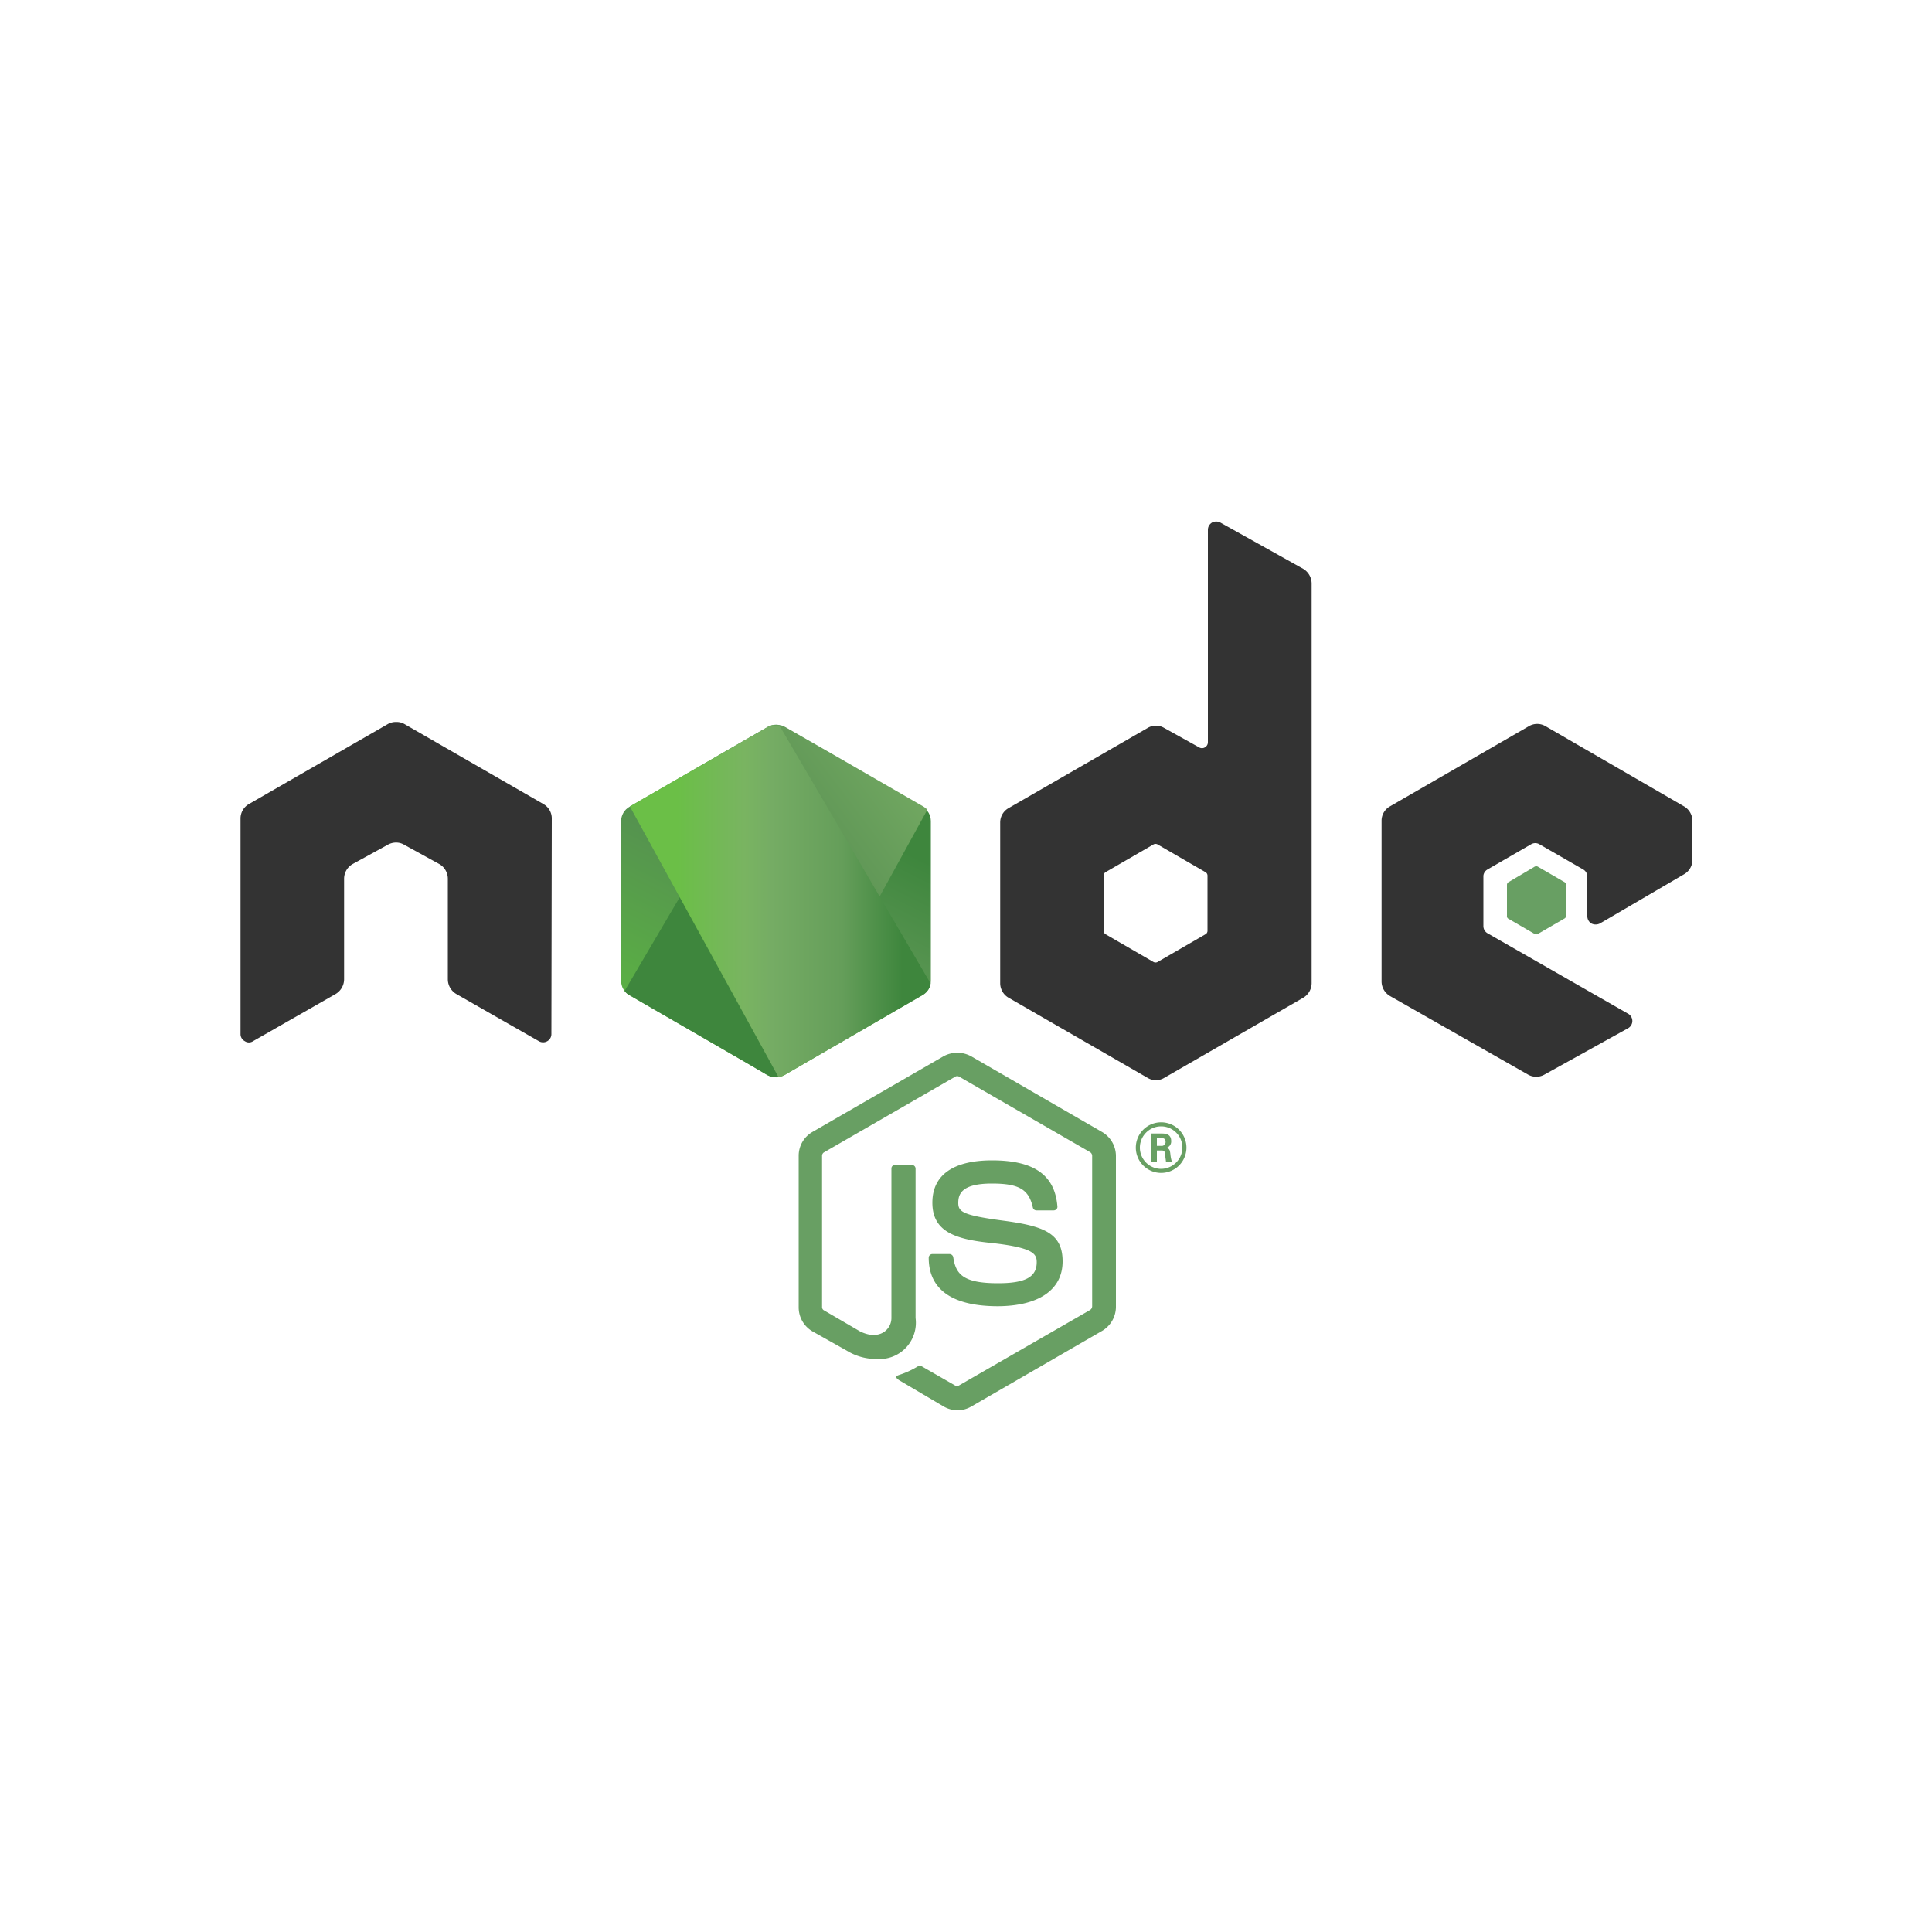
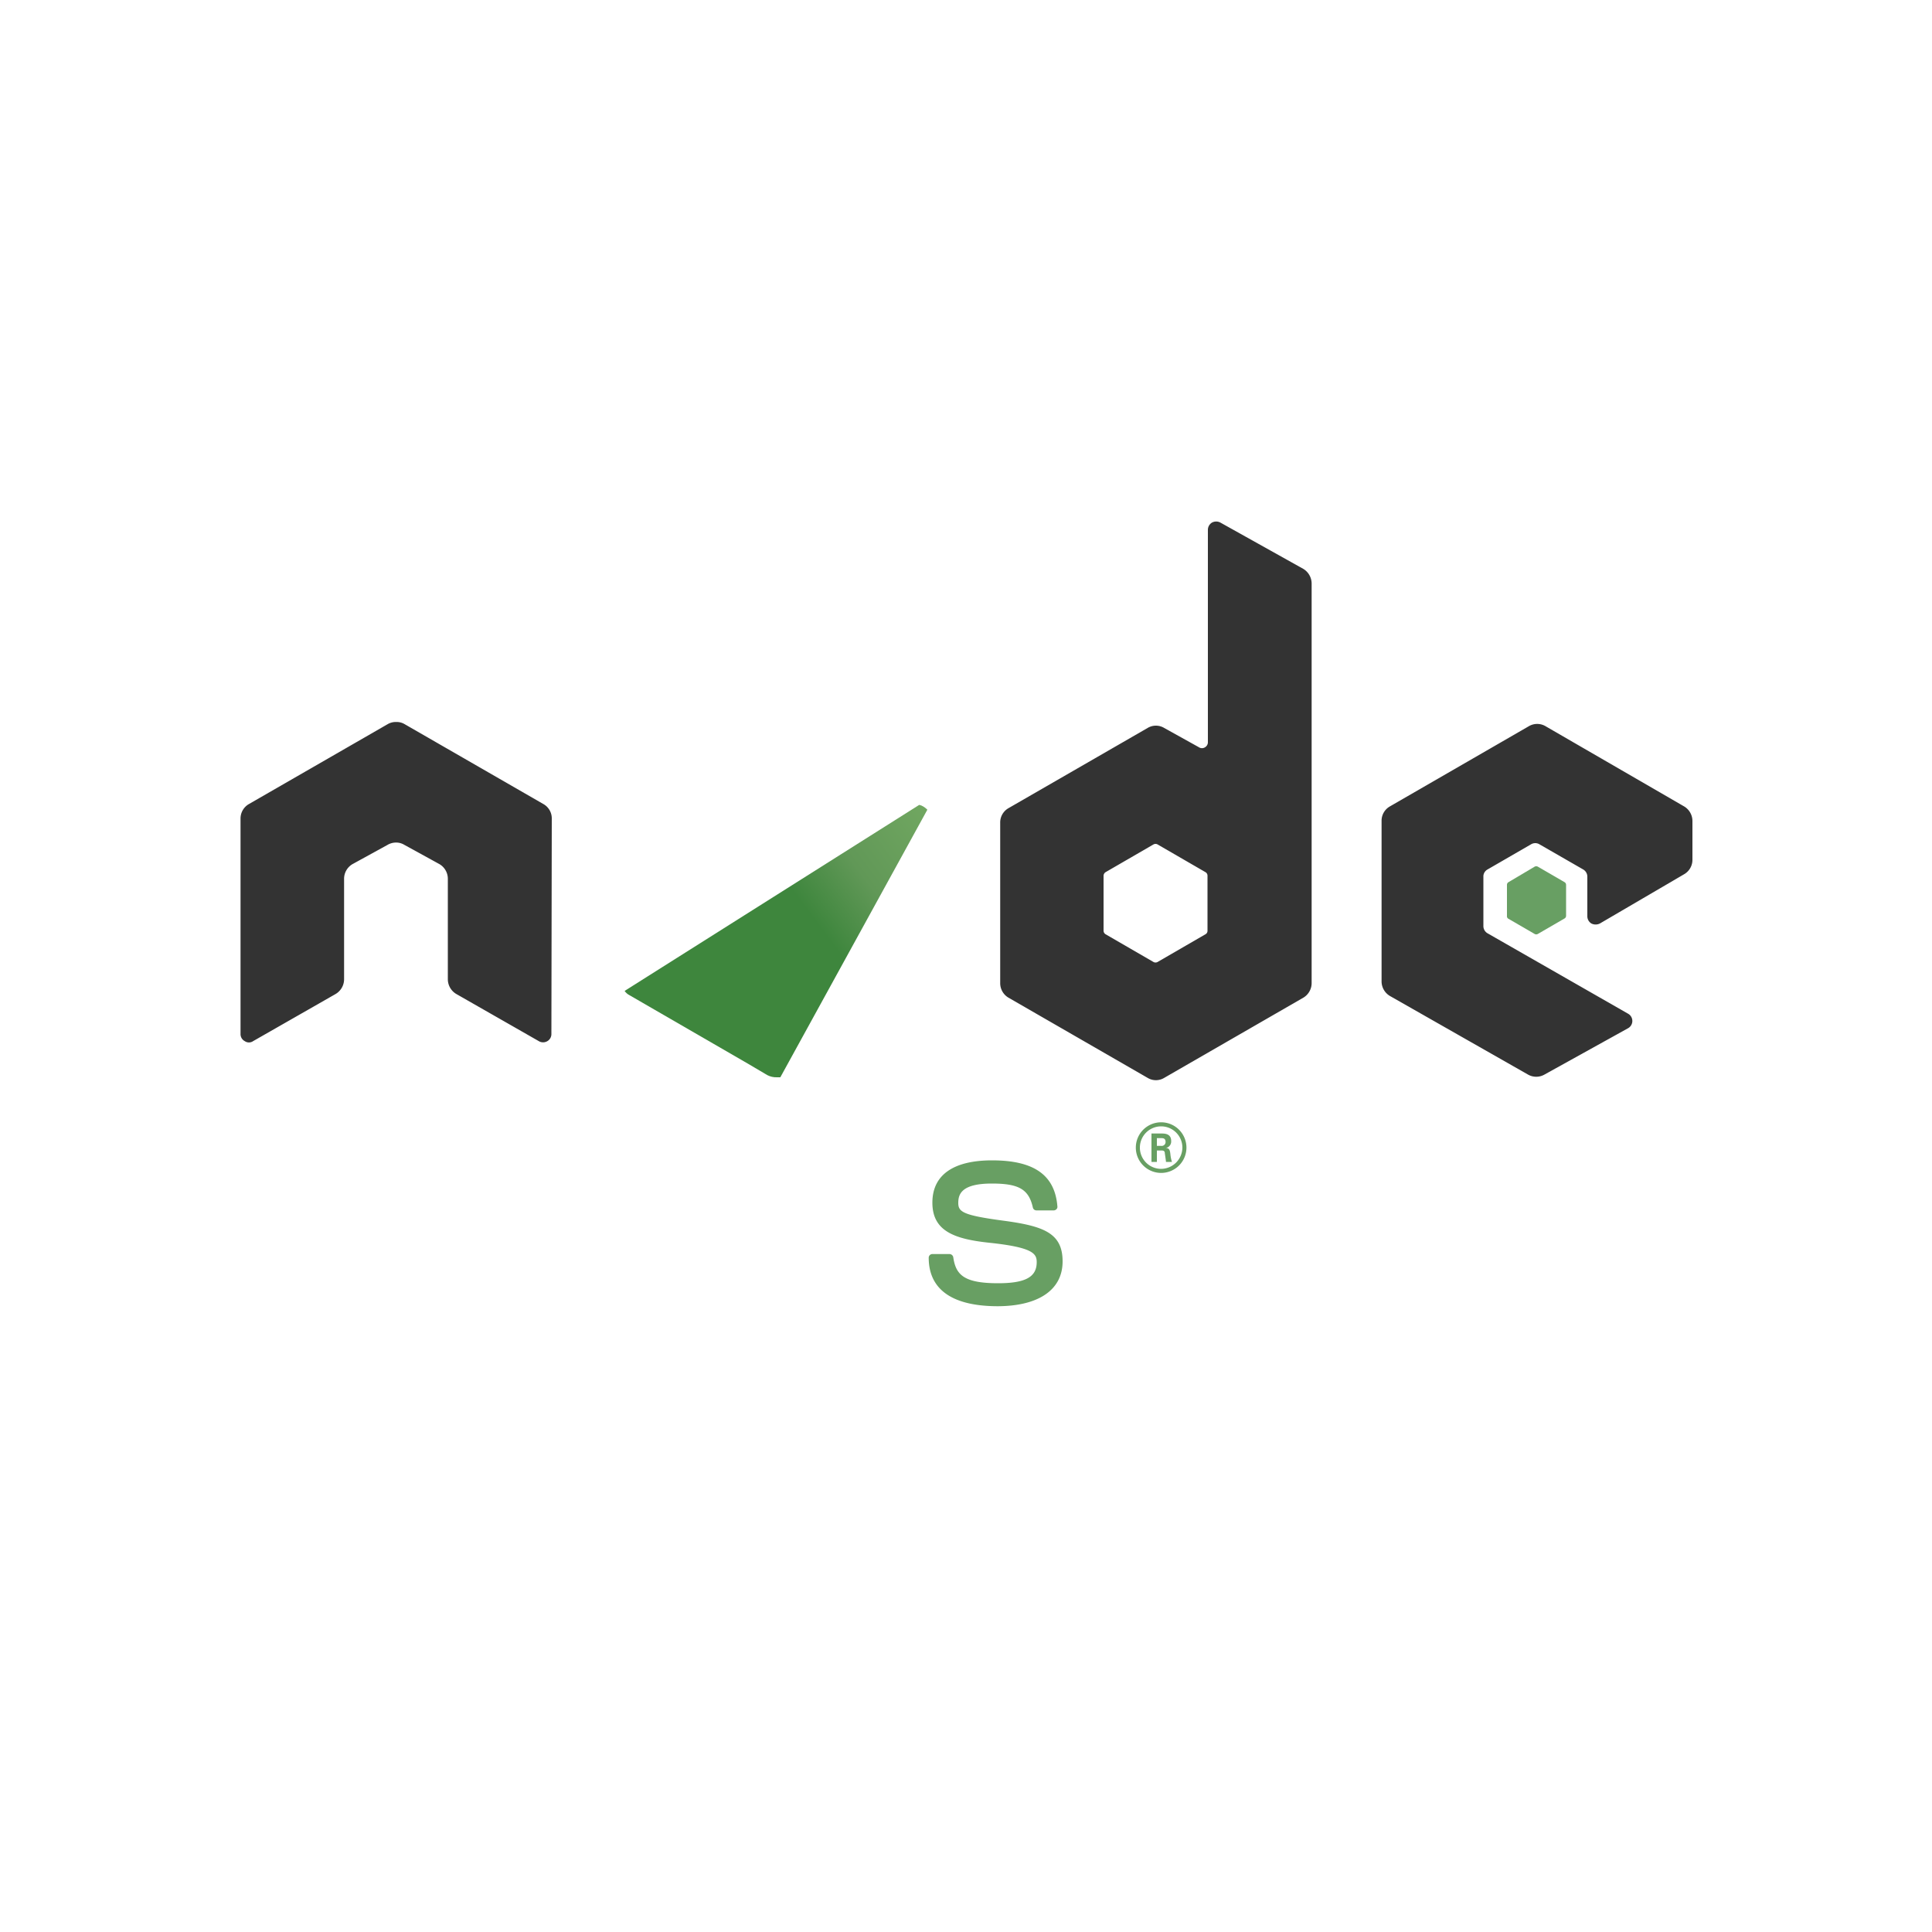
<svg xmlns="http://www.w3.org/2000/svg" id="Ebene_1" data-name="Ebene 1" viewBox="0 0 100 100">
  <defs>
    <style>.cls-1{fill:none;}.cls-2,.cls-4{fill:#689f63;}.cls-3{fill:#333;}.cls-3,.cls-4{fill-rule:evenodd;}.cls-5{clip-path:url(#clip-path);}.cls-6{fill:url(#Unbenannter_Verlauf_4);}.cls-7{clip-path:url(#clip-path-2);}.cls-8{fill:url(#Unbenannter_Verlauf_2);}.cls-9{clip-path:url(#clip-path-3);}.cls-10{fill:url(#Unbenannter_Verlauf_3);}</style>
    <clipPath id="clip-path">
-       <path class="cls-1" d="M39.73,37.63l-7.15,4.13a.85.85,0,0,0-.43.74v8.27a.84.84,0,0,0,.43.74l7.16,4.14a.88.88,0,0,0,.86,0l7.15-4.14a.85.85,0,0,0,.43-.74V42.5a.85.85,0,0,0-.43-.74L40.6,37.63a.85.85,0,0,0-.43-.12.88.88,0,0,0-.44.12" />
-     </clipPath>
+       </clipPath>
    <linearGradient id="Unbenannter_Verlauf_4" x1="-58.58" y1="39.89" x2="-58.37" y2="39.89" gradientTransform="matrix(-50.75, 103.54, 103.54, 50.75, -7057.85, 4076.23)" gradientUnits="userSpaceOnUse">
      <stop offset="0.3" stop-color="#3e863d" />
      <stop offset="0.5" stop-color="#55934f" />
      <stop offset="0.8" stop-color="#5aad45" />
    </linearGradient>
    <clipPath id="clip-path-2">
-       <path class="cls-1" d="M32.33,51.29a.67.67,0,0,0,.25.22l6.14,3.55,1,.59a1,1,0,0,0,.5.11l.17,0L48,41.91a1.08,1.08,0,0,0-.2-.16l-4.68-2.7-2.48-1.42a.68.68,0,0,0-.22-.09Z" />
+       <path class="cls-1" d="M32.33,51.29a.67.67,0,0,0,.25.22l6.14,3.55,1,.59a1,1,0,0,0,.5.11l.17,0L48,41.91a1.08,1.08,0,0,0-.2-.16a.68.68,0,0,0-.22-.09Z" />
    </clipPath>
    <linearGradient id="Unbenannter_Verlauf_2" x1="-59.38" y1="41.62" x2="-59.25" y2="41.62" gradientTransform="matrix(142.41, -105.22, -105.22, -142.41, 12866.32, -266.56)" gradientUnits="userSpaceOnUse">
      <stop offset="0.57" stop-color="#3e863d" />
      <stop offset="0.72" stop-color="#619857" />
      <stop offset="1" stop-color="#76ac64" />
    </linearGradient>
    <clipPath id="clip-path-3">
      <path class="cls-1" d="M40.08,37.52a.89.89,0,0,0-.35.11L32.6,41.74l7.69,14a.81.81,0,0,0,.31-.1l7.15-4.14a.83.83,0,0,0,.42-.59L40.33,37.53l-.17,0h-.08" />
    </clipPath>
    <linearGradient id="Unbenannter_Verlauf_3" x1="-59.47" y1="41.37" x2="-59.35" y2="41.37" gradientTransform="matrix(129.89, 0, 0, -129.89, 7757.2, 5420.63)" gradientUnits="userSpaceOnUse">
      <stop offset="0.16" stop-color="#6bbf47" />
      <stop offset="0.38" stop-color="#79b461" />
      <stop offset="0.47" stop-color="#75ac64" />
      <stop offset="0.7" stop-color="#659e5a" />
      <stop offset="0.9" stop-color="#3e863d" />
    </linearGradient>
  </defs>
  <title>nodejs</title>
-   <path class="cls-2" d="M49.57,73a1.48,1.48,0,0,1-.71-.19l-2.27-1.34c-.33-.19-.17-.26-.06-.3a4.55,4.55,0,0,0,1-.46.15.15,0,0,1,.16,0l1.74,1a.2.2,0,0,0,.21,0l6.79-3.91a.23.23,0,0,0,.1-.19V59.83a.23.23,0,0,0-.1-.19l-6.78-3.91a.2.2,0,0,0-.21,0l-6.78,3.91a.21.21,0,0,0-.11.18v7.83a.19.19,0,0,0,.11.18l1.85,1.08c1,.5,1.63-.09,1.63-.69V60.49a.18.18,0,0,1,.19-.19h.86a.19.19,0,0,1,.2.19v7.73a1.88,1.88,0,0,1-2,2.12,2.87,2.87,0,0,1-1.56-.43l-1.78-1a1.44,1.44,0,0,1-.71-1.24V59.82a1.42,1.42,0,0,1,.71-1.23l6.79-3.92a1.49,1.49,0,0,1,1.42,0l6.78,3.92a1.44,1.44,0,0,1,.72,1.24v7.82a1.45,1.45,0,0,1-.72,1.24l-6.78,3.92a1.45,1.45,0,0,1-.71.19" />
  <path class="cls-2" d="M51.66,67.61c-3,0-3.59-1.37-3.59-2.51a.19.19,0,0,1,.2-.19h.88a.2.2,0,0,1,.19.16c.13.9.53,1.35,2.32,1.35,1.43,0,2-.33,2-1.09,0-.43-.17-.76-2.4-1-1.85-.19-3-.6-3-2.08s1.15-2.19,3.09-2.19c2.17,0,3.25.76,3.38,2.38a.17.17,0,0,1-.05.15.2.2,0,0,1-.15.06h-.88a.19.19,0,0,1-.19-.15c-.21-.94-.72-1.24-2.12-1.24-1.56,0-1.74.54-1.74,1s.22.64,2.32.92S55,63.82,55,65.29s-1.24,2.32-3.39,2.32m8.27-8.3h.22a.2.2,0,0,0,.23-.2c0-.2-.14-.2-.22-.2h-.23Zm-.28-.64h.5c.18,0,.52,0,.52.39a.34.34,0,0,1-.28.36c.2,0,.22.15.24.33a1.78,1.78,0,0,0,.08.39h-.31c0-.07-.06-.44-.06-.46s0-.13-.15-.13h-.26v.59h-.28ZM59,59.4a1.1,1.1,0,0,0,1.1,1.1,1.11,1.11,0,0,0,1.1-1.1,1.1,1.1,0,0,0-2.2,0m2.41,0a1.31,1.31,0,1,1-1.31-1.31,1.31,1.31,0,0,1,1.31,1.31" />
  <path class="cls-3" d="M28.56,42.37a.85.85,0,0,0-.43-.75l-7.19-4.14a.8.8,0,0,0-.4-.11h-.07a.83.83,0,0,0-.4.11l-7.19,4.14a.86.86,0,0,0-.43.75V53.52a.41.41,0,0,0,.22.37.38.38,0,0,0,.43,0l4.27-2.44a.89.89,0,0,0,.44-.76v-5.2a.88.88,0,0,1,.43-.76l1.82-1a.88.88,0,0,1,.44-.12.82.82,0,0,1,.43.12l1.82,1a.88.88,0,0,1,.43.76v5.2a.89.89,0,0,0,.44.76l4.27,2.44a.43.43,0,0,0,.44,0,.42.42,0,0,0,.21-.37ZM62.5,48.18a.2.2,0,0,1-.11.18l-2.47,1.43a.22.22,0,0,1-.22,0l-2.47-1.43a.22.22,0,0,1-.11-.18V45.32a.23.23,0,0,1,.11-.18l2.47-1.43a.22.22,0,0,1,.22,0l2.47,1.43a.21.21,0,0,1,.11.18Zm.67-21.13a.46.46,0,0,0-.44,0,.44.44,0,0,0-.21.37v11a.3.3,0,0,1-.15.26.29.29,0,0,1-.31,0l-1.8-1a.83.83,0,0,0-.86,0l-7.2,4.15a.85.85,0,0,0-.43.75v8.3a.87.87,0,0,0,.43.76l7.2,4.15a.83.83,0,0,0,.86,0l7.2-4.15a.88.88,0,0,0,.43-.76V30.2a.89.89,0,0,0-.44-.76Zm24,18.2a.86.86,0,0,0,.43-.75v-2a.88.88,0,0,0-.43-.76L80,37.59a.85.85,0,0,0-.87,0l-7.19,4.15a.85.85,0,0,0-.43.75v8.3a.88.88,0,0,0,.43.76l7.15,4.07a.86.86,0,0,0,.85,0l4.33-2.4a.43.43,0,0,0,0-.75L77,48.31a.43.43,0,0,1-.22-.37V45.33A.42.42,0,0,1,77,45l2.25-1.3a.42.42,0,0,1,.43,0L81.94,45a.43.43,0,0,1,.22.37v2.05a.44.44,0,0,0,.21.38.49.49,0,0,0,.44,0Z" />
  <path class="cls-4" d="M79.43,44.86a.17.17,0,0,1,.17,0l1.38.8a.16.16,0,0,1,.08.14v1.6a.16.16,0,0,1-.08.14l-1.38.8a.17.17,0,0,1-.17,0l-1.38-.8A.16.16,0,0,1,78,47.4V45.8a.16.16,0,0,1,.08-.14Z" />
  <g class="cls-5">
-     <path class="cls-6" d="M55.41,41.05,35.26,31.17,24.92,52.26l20.16,9.88Z" />
-   </g>
+     </g>
  <g class="cls-7">
    <path class="cls-8" d="M23.61,44,37.84,63.24,56.67,49.33,42.43,30.07Z" />
  </g>
  <g class="cls-9">
-     <path class="cls-10" d="M32.6,37.51V55.75H48.17V37.51Z" />
-   </g>
+     </g>
  <rect class="cls-1" width="100" height="100" />
</svg>